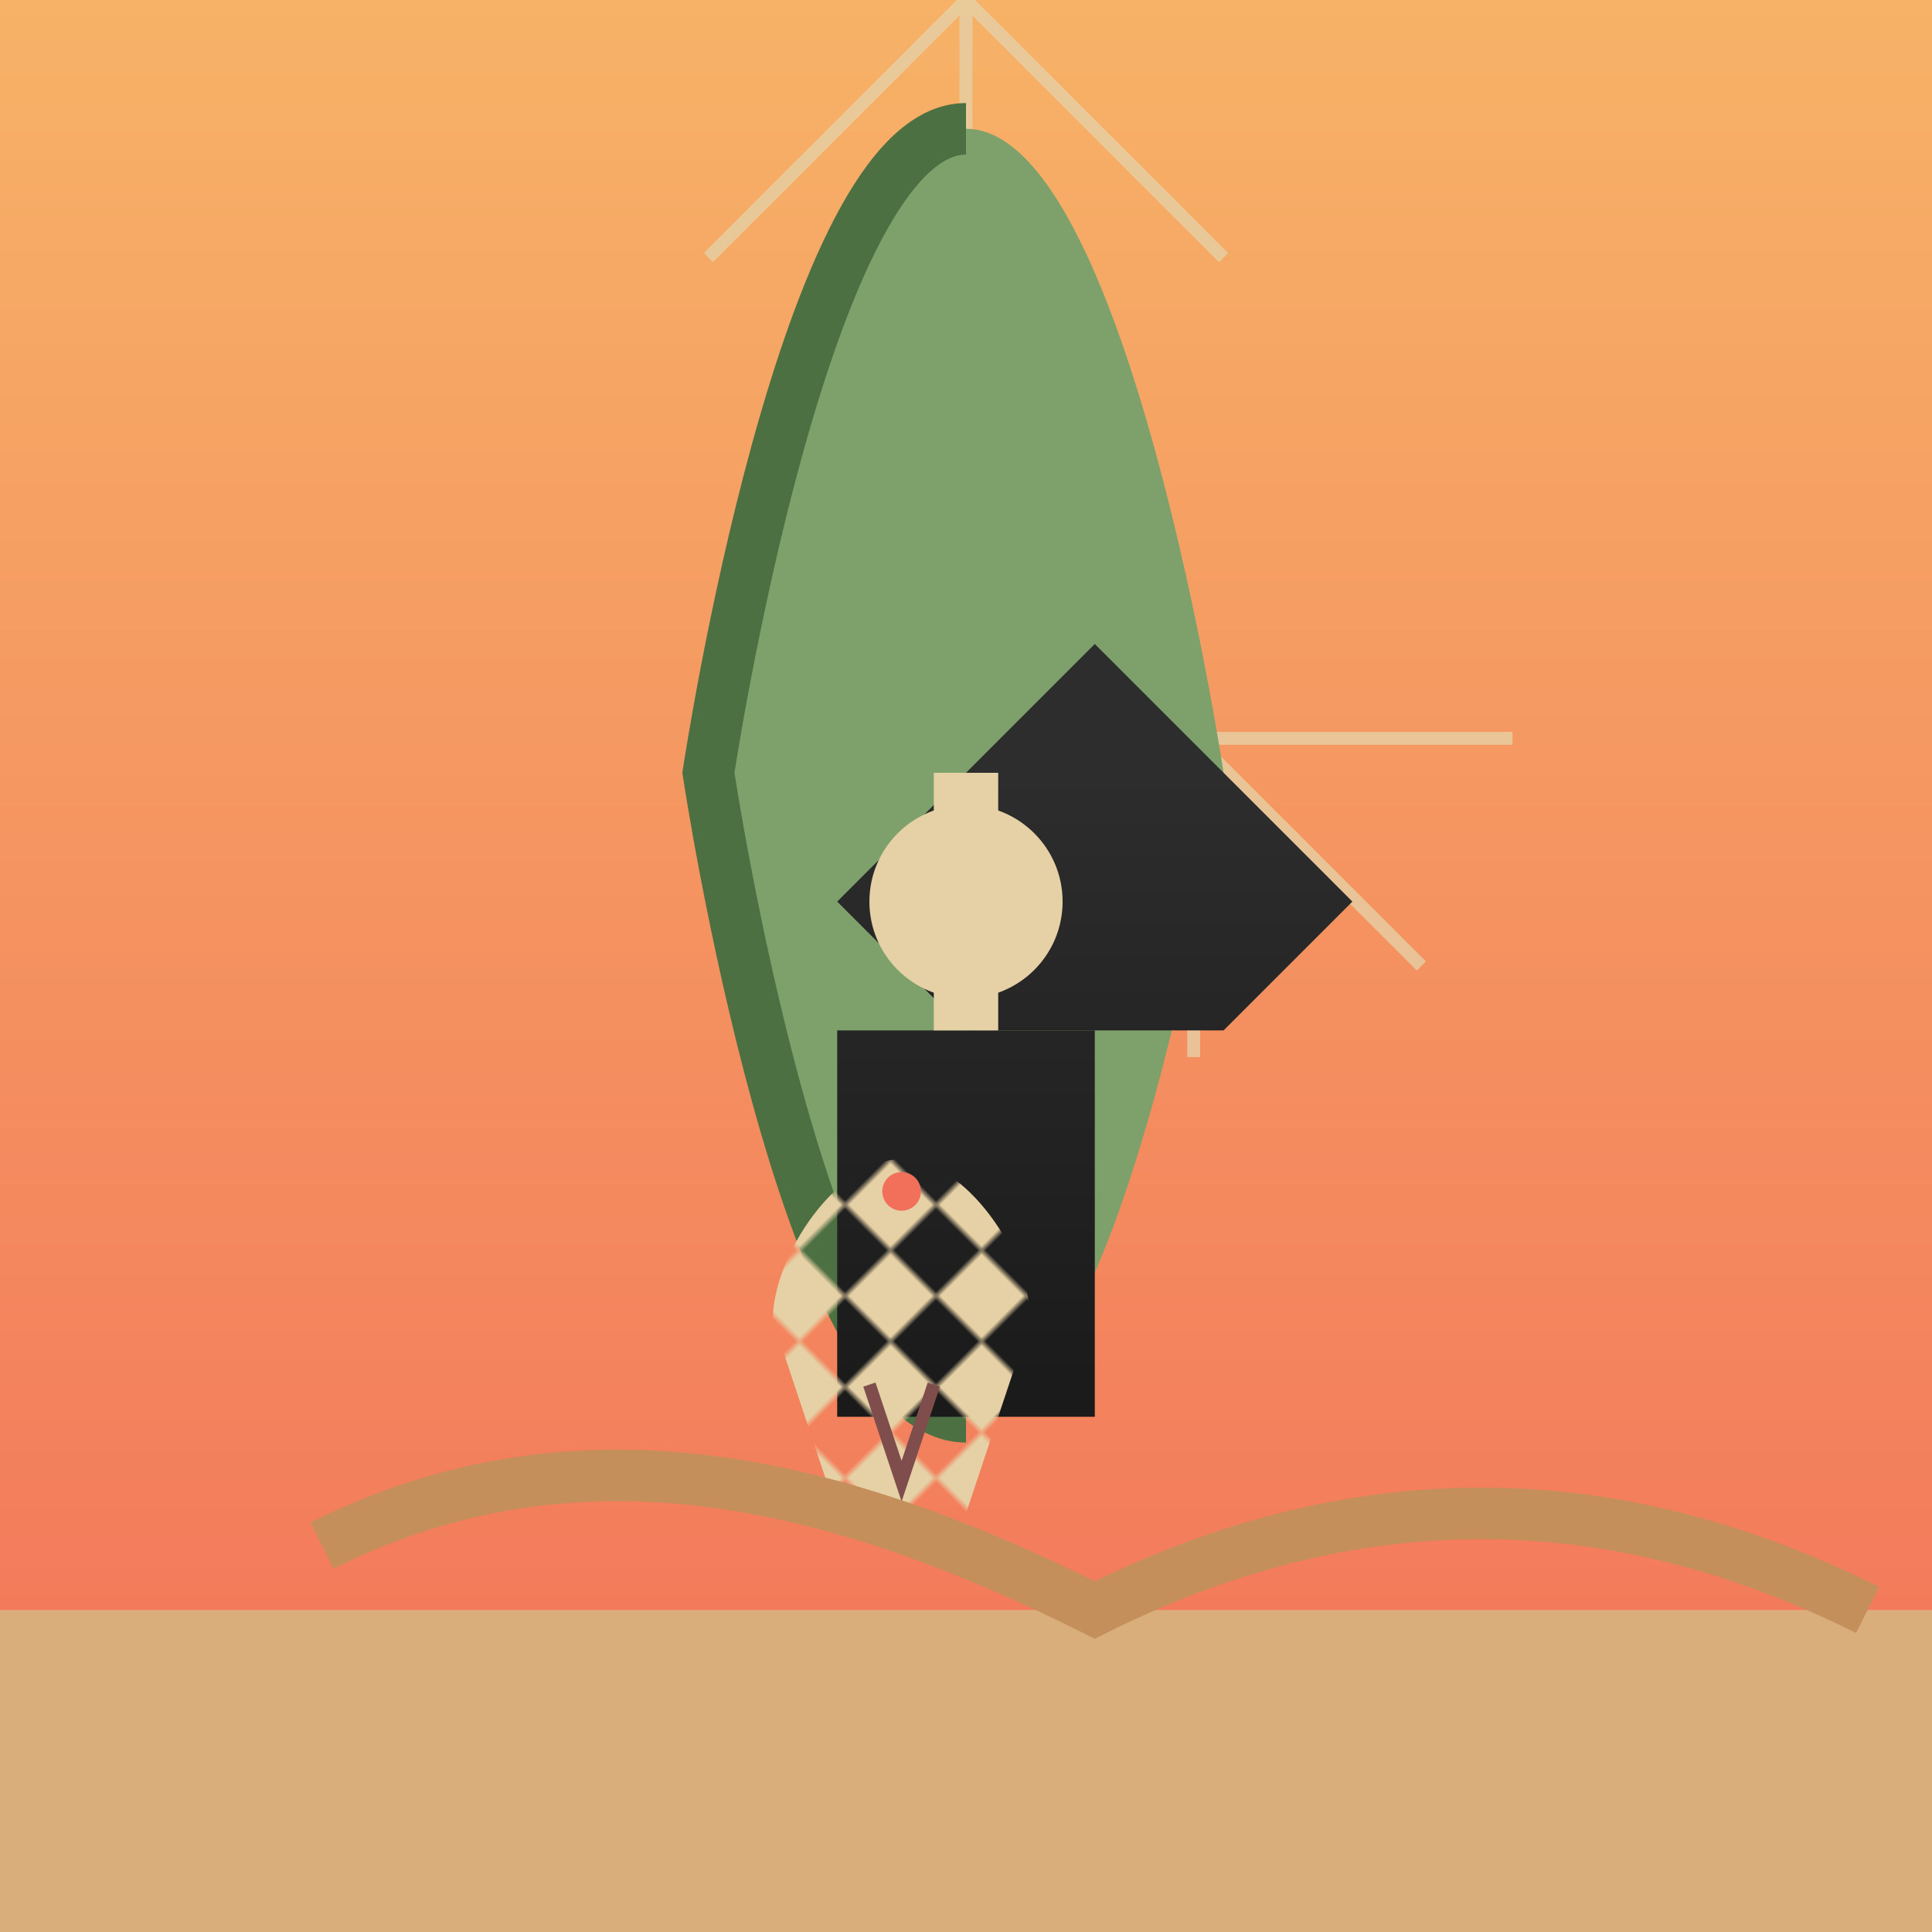
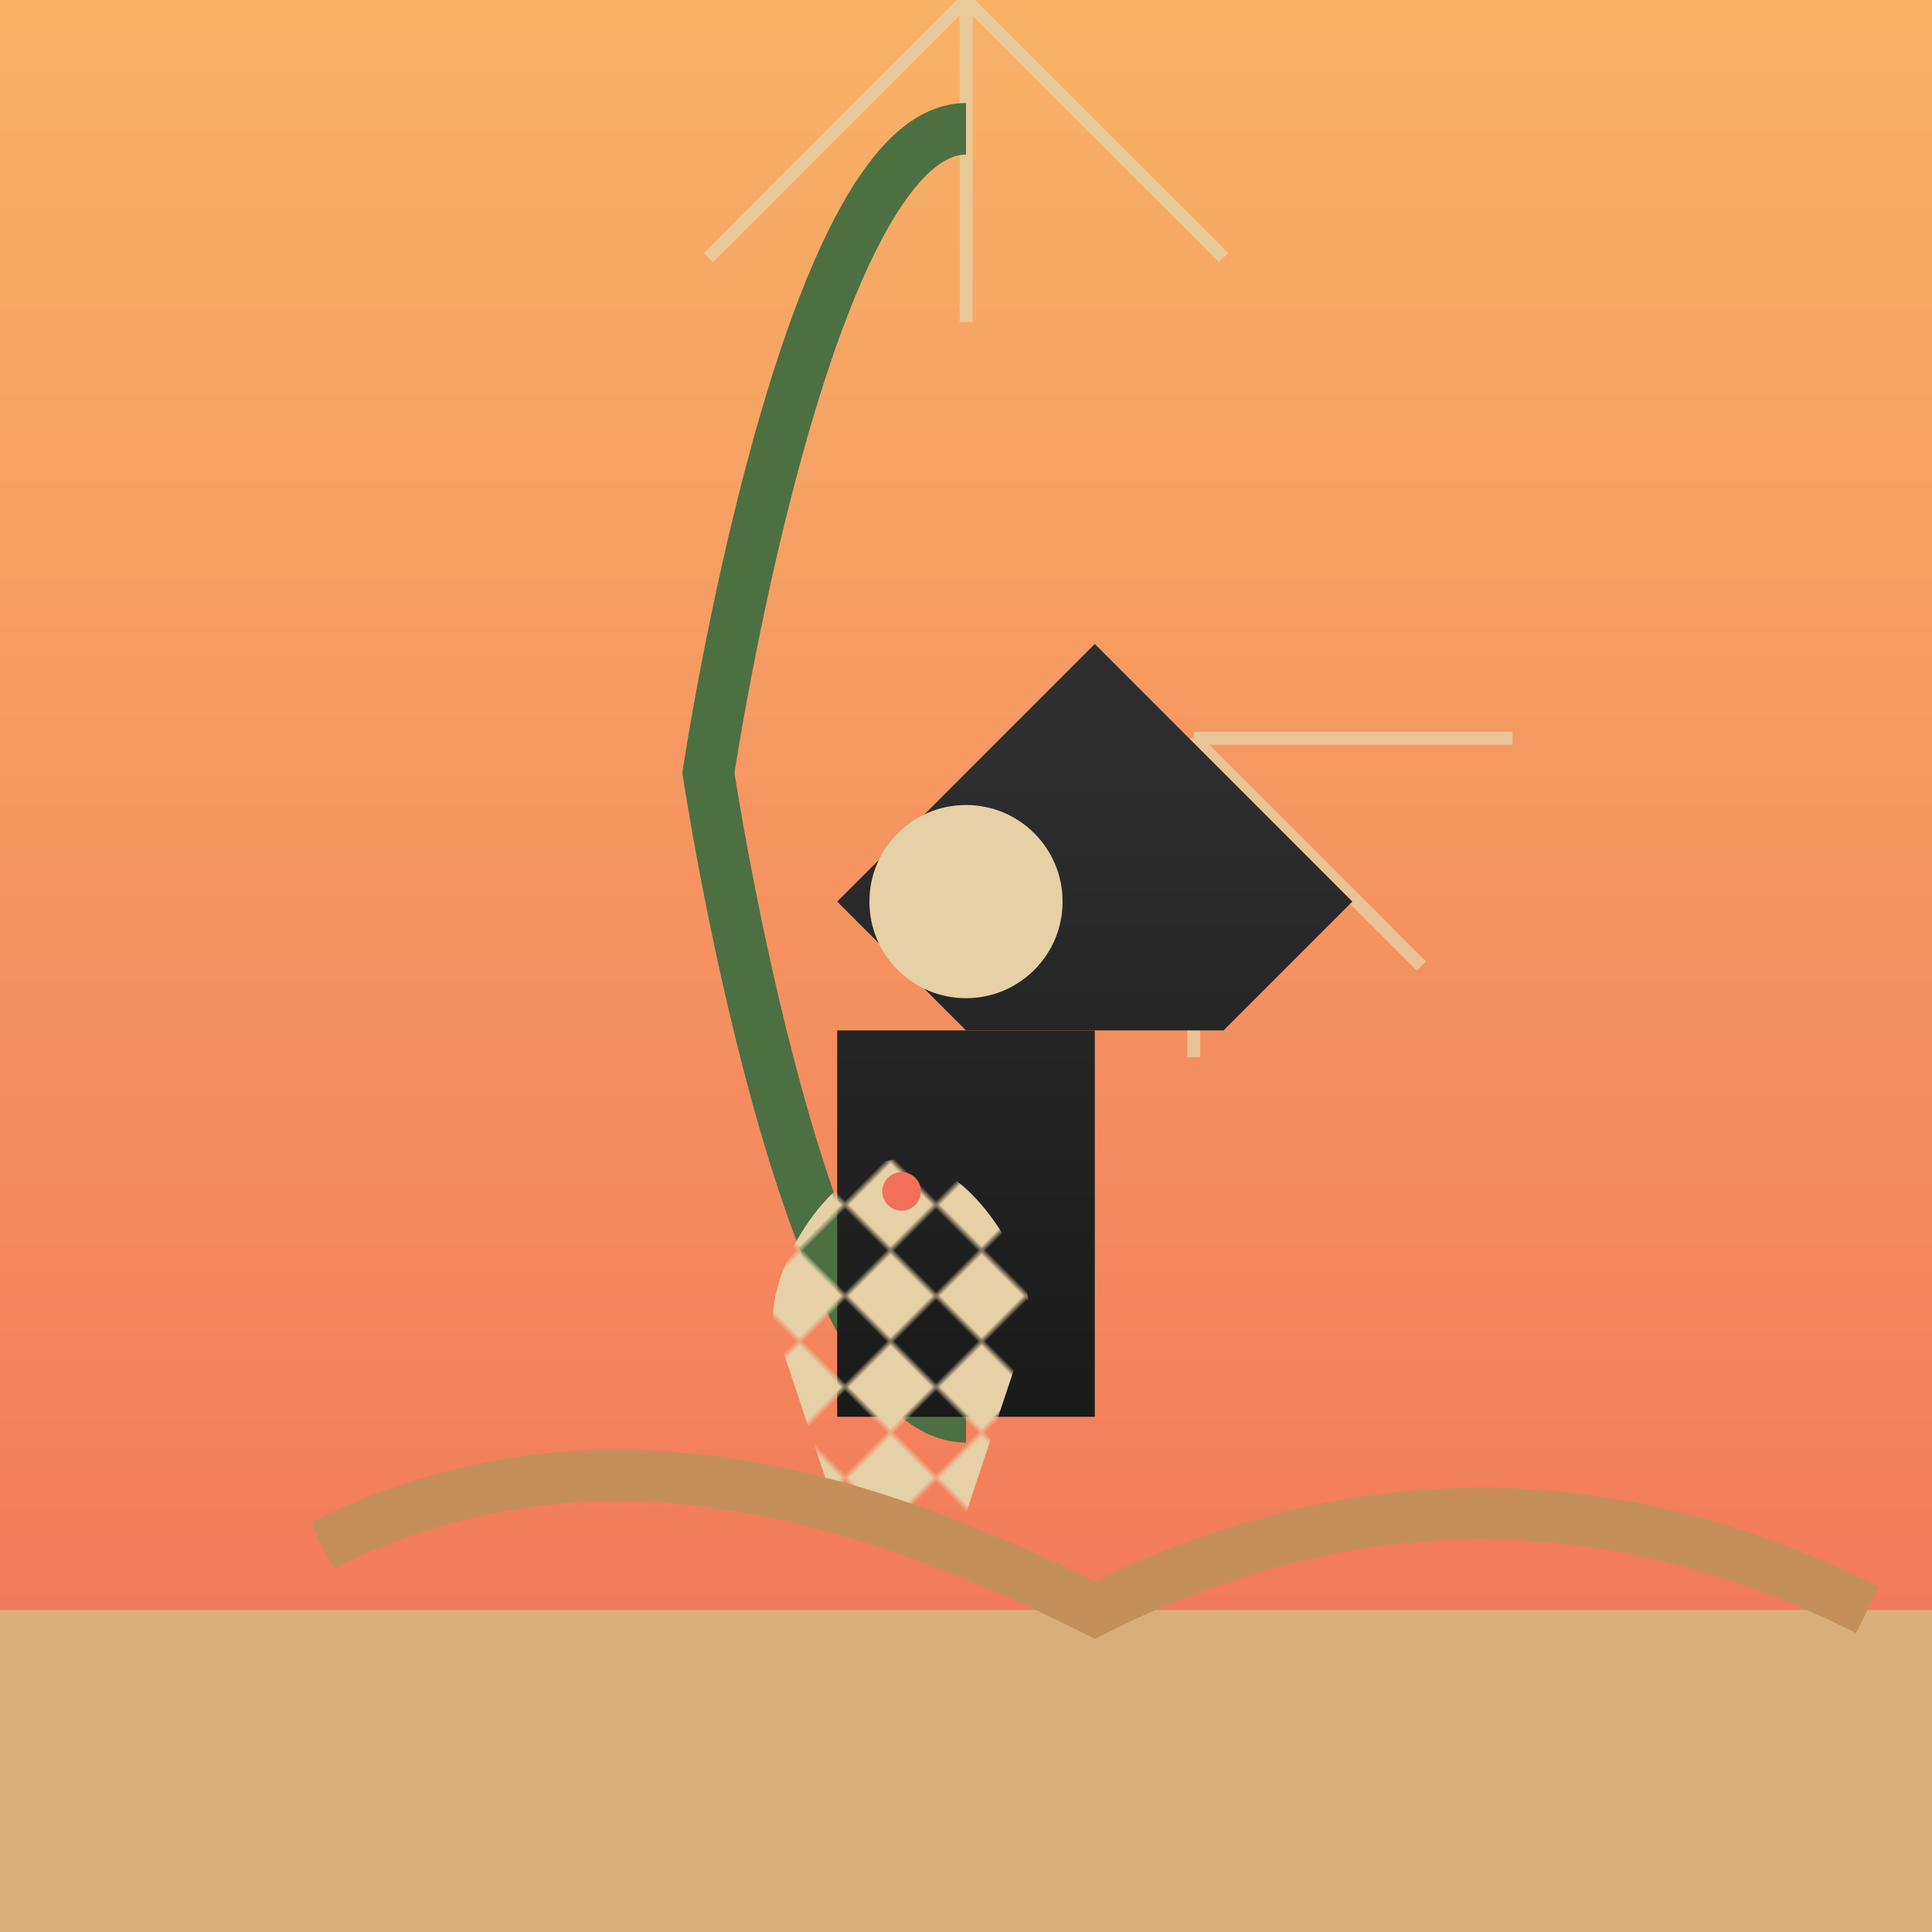
<svg xmlns="http://www.w3.org/2000/svg" viewBox="0 0 300 300">
  <defs>
    <linearGradient id="sky" x1="150" y1="0" x2="150" y2="300" gradientUnits="userSpaceOnUse">
      <stop offset="0" stop-color="#f7b267" />
      <stop offset="1" stop-color="#f27059" />
    </linearGradient>
    <linearGradient id="suit" x1="150" y1="120" x2="150" y2="220" gradientUnits="userSpaceOnUse">
      <stop offset="0" stop-color="#2d2d2d" />
      <stop offset="1" stop-color="#1a1a1a" />
    </linearGradient>
    <pattern id="deco" patternUnits="userSpaceOnUse" width="20" height="20" patternTransform="rotate(45)">
      <rect width="10" height="10" fill="#e6d0a5" />
      <rect x="10" y="10" width="10" height="10" fill="#e6d0a5" />
    </pattern>
  </defs>
  <rect width="300" height="300" fill="url(#sky)" />
  <g stroke="#e6d0a5" stroke-width="2" opacity="0.8">
    <path d="M150 0v50M150 0l40 40M150 0l-40 40" />
    <path d="M150 100h50M150 100l35-35M150 100l35 35" transform="rotate(45 150 150)" />
  </g>
-   <path d="M150 220c-25 0-40-100-40-100s15-100 40-100 40 100 40 100-15 100-40 100z" fill="#7ea16b" />
  <path d="M150 220c-25 0-40-100-40-100s15-100 40-100" fill="none" stroke="#4d7043" stroke-width="8" />
  <rect x="130" y="160" width="40" height="60" fill="url(#suit)" />
  <path d="M150 160l-20-20 40-40 40 40-20 20" fill="url(#suit)" />
  <circle cx="150" cy="140" r="15" fill="#e6d0a5" />
-   <rect x="145" y="120" width="10" height="40" fill="#e6d0a5" />
  <g transform="translate(110 180)">
    <path d="M30 0c10 0 20 15 20 25l-10 30h-20L10 25c0-10 10-25 20-25z" fill="url(#deco)" />
-     <path d="M25 35l5 15 5-15" stroke="#804d4d" stroke-width="2" fill="none" />
    <circle cx="30" cy="5" r="3" fill="#f27059" />
  </g>
  <path d="M0 250h300v50H0z" fill="#d9ae7a" />
  <path d="M50 240c40-20 80-10 120 10 40-20 80-20 120 0" fill="none" stroke="#c58f5b" stroke-width="8" />
</svg>